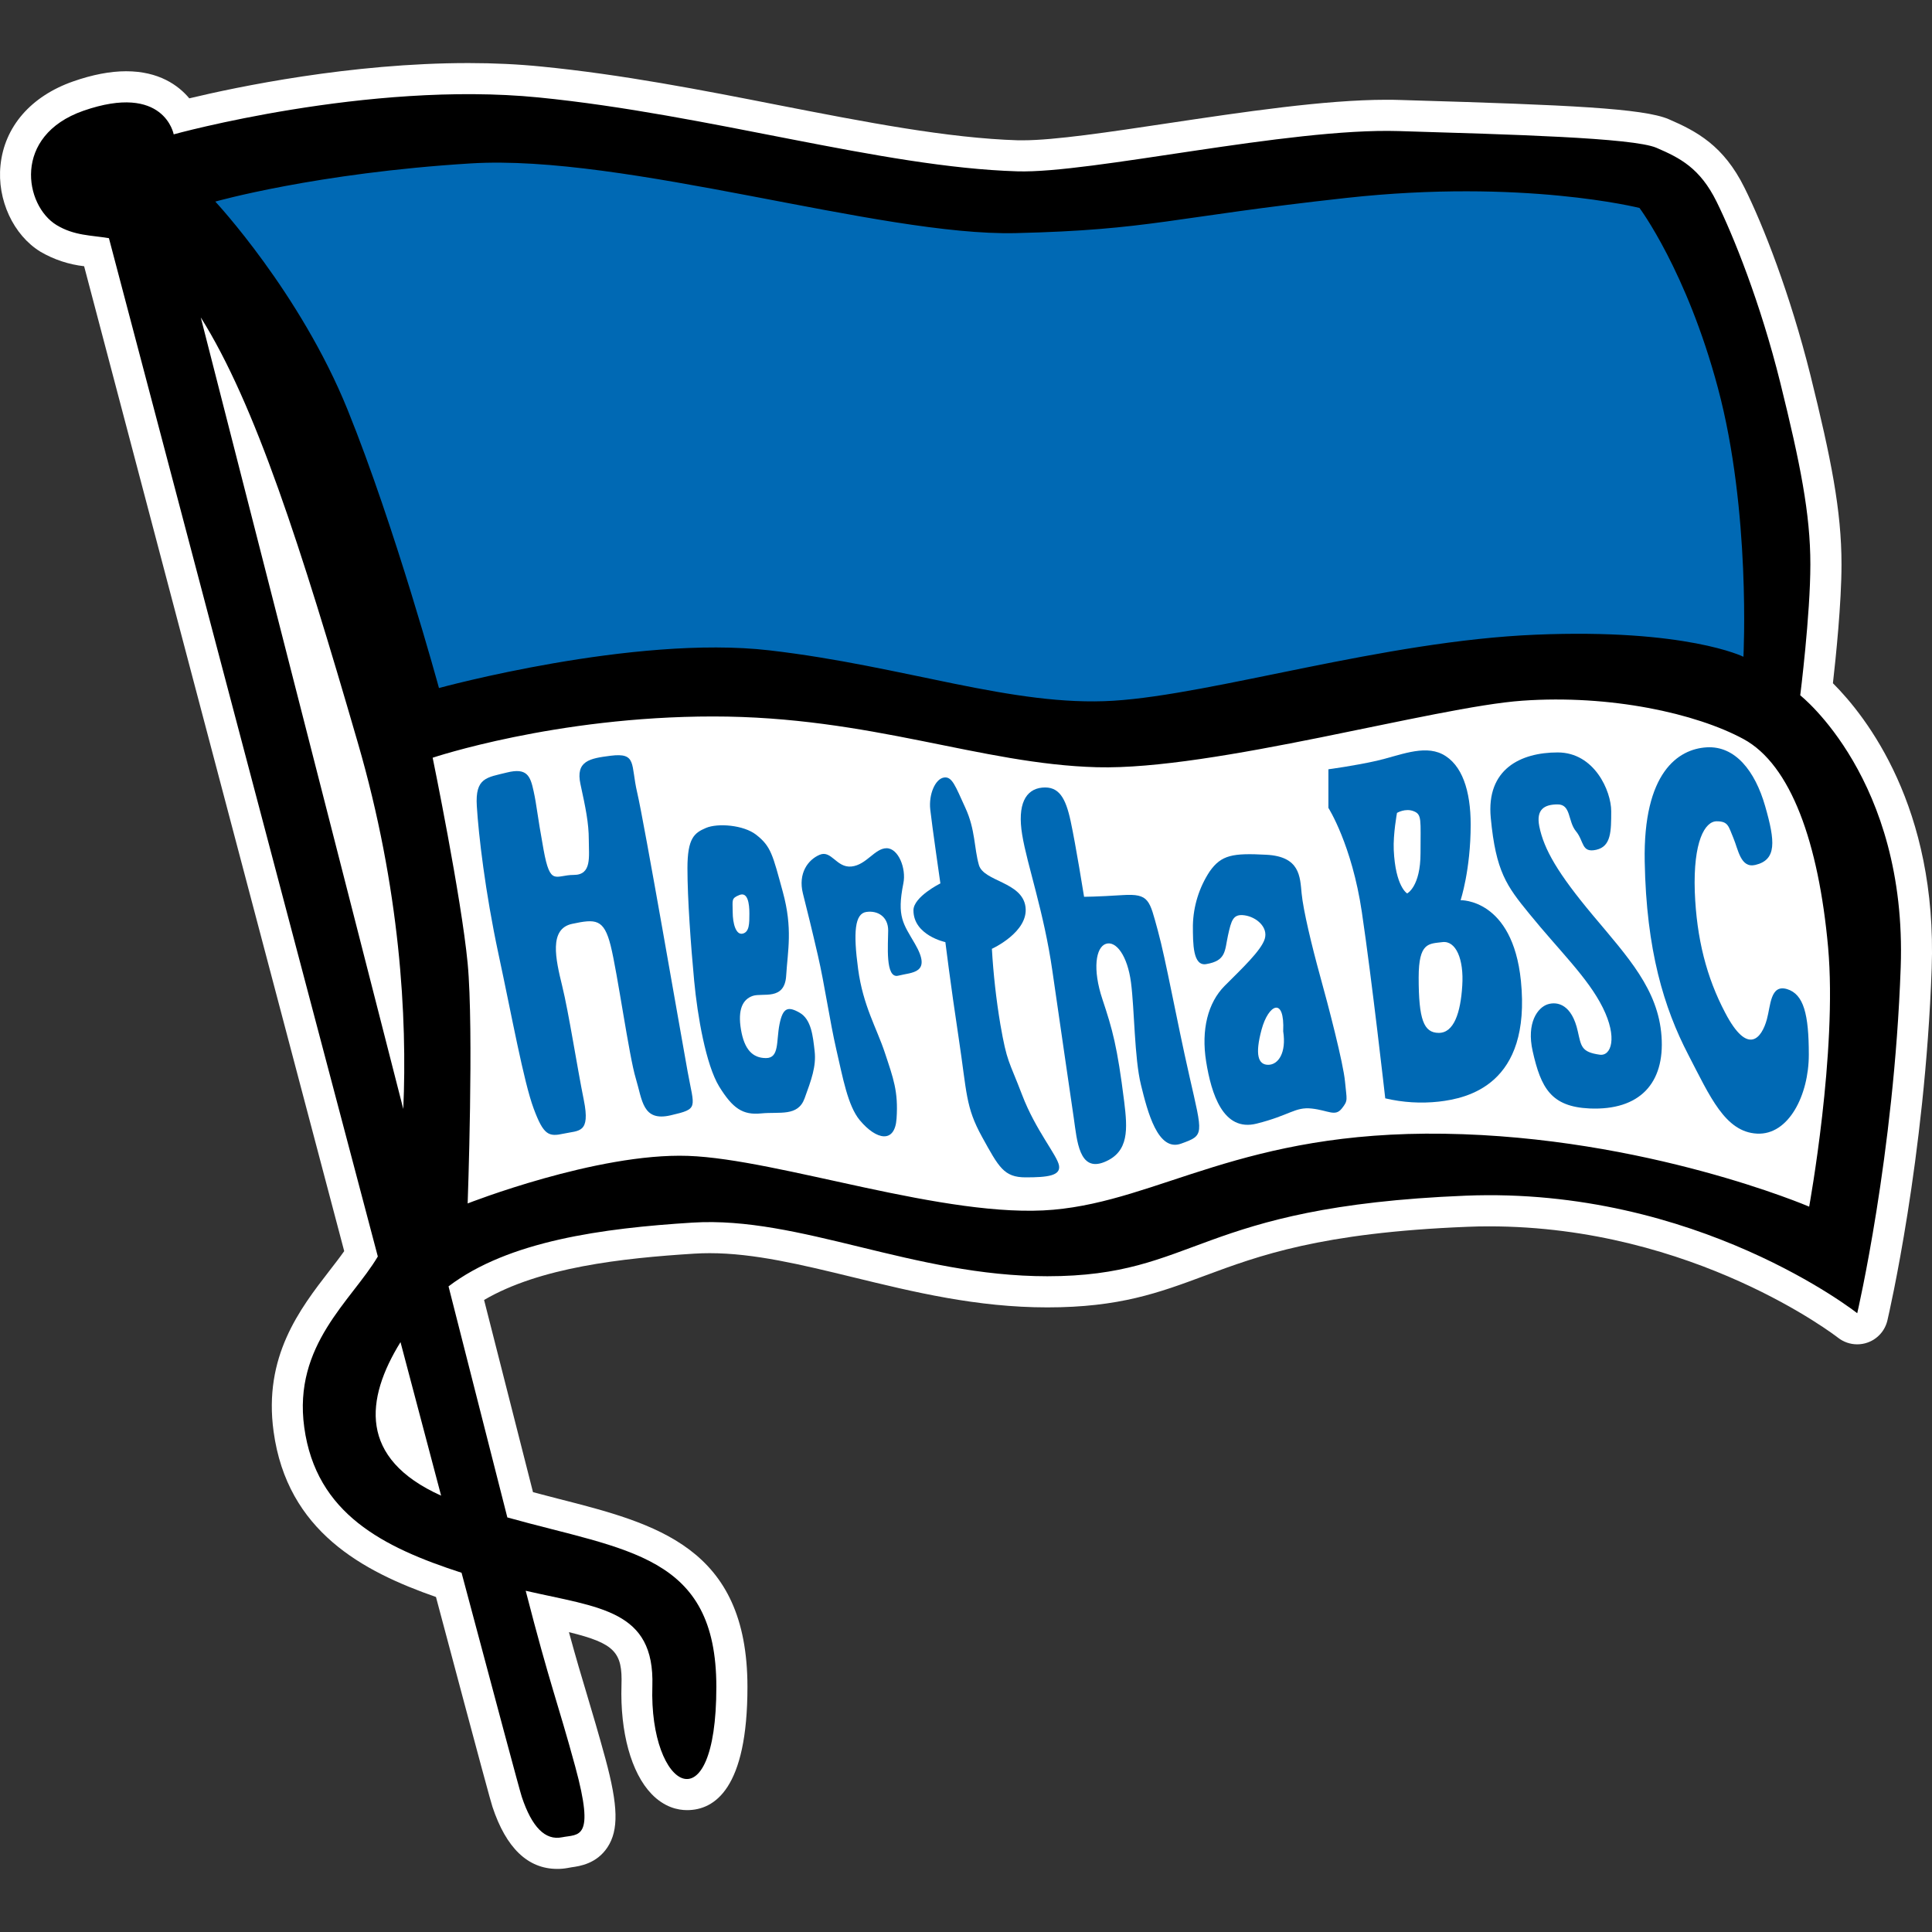
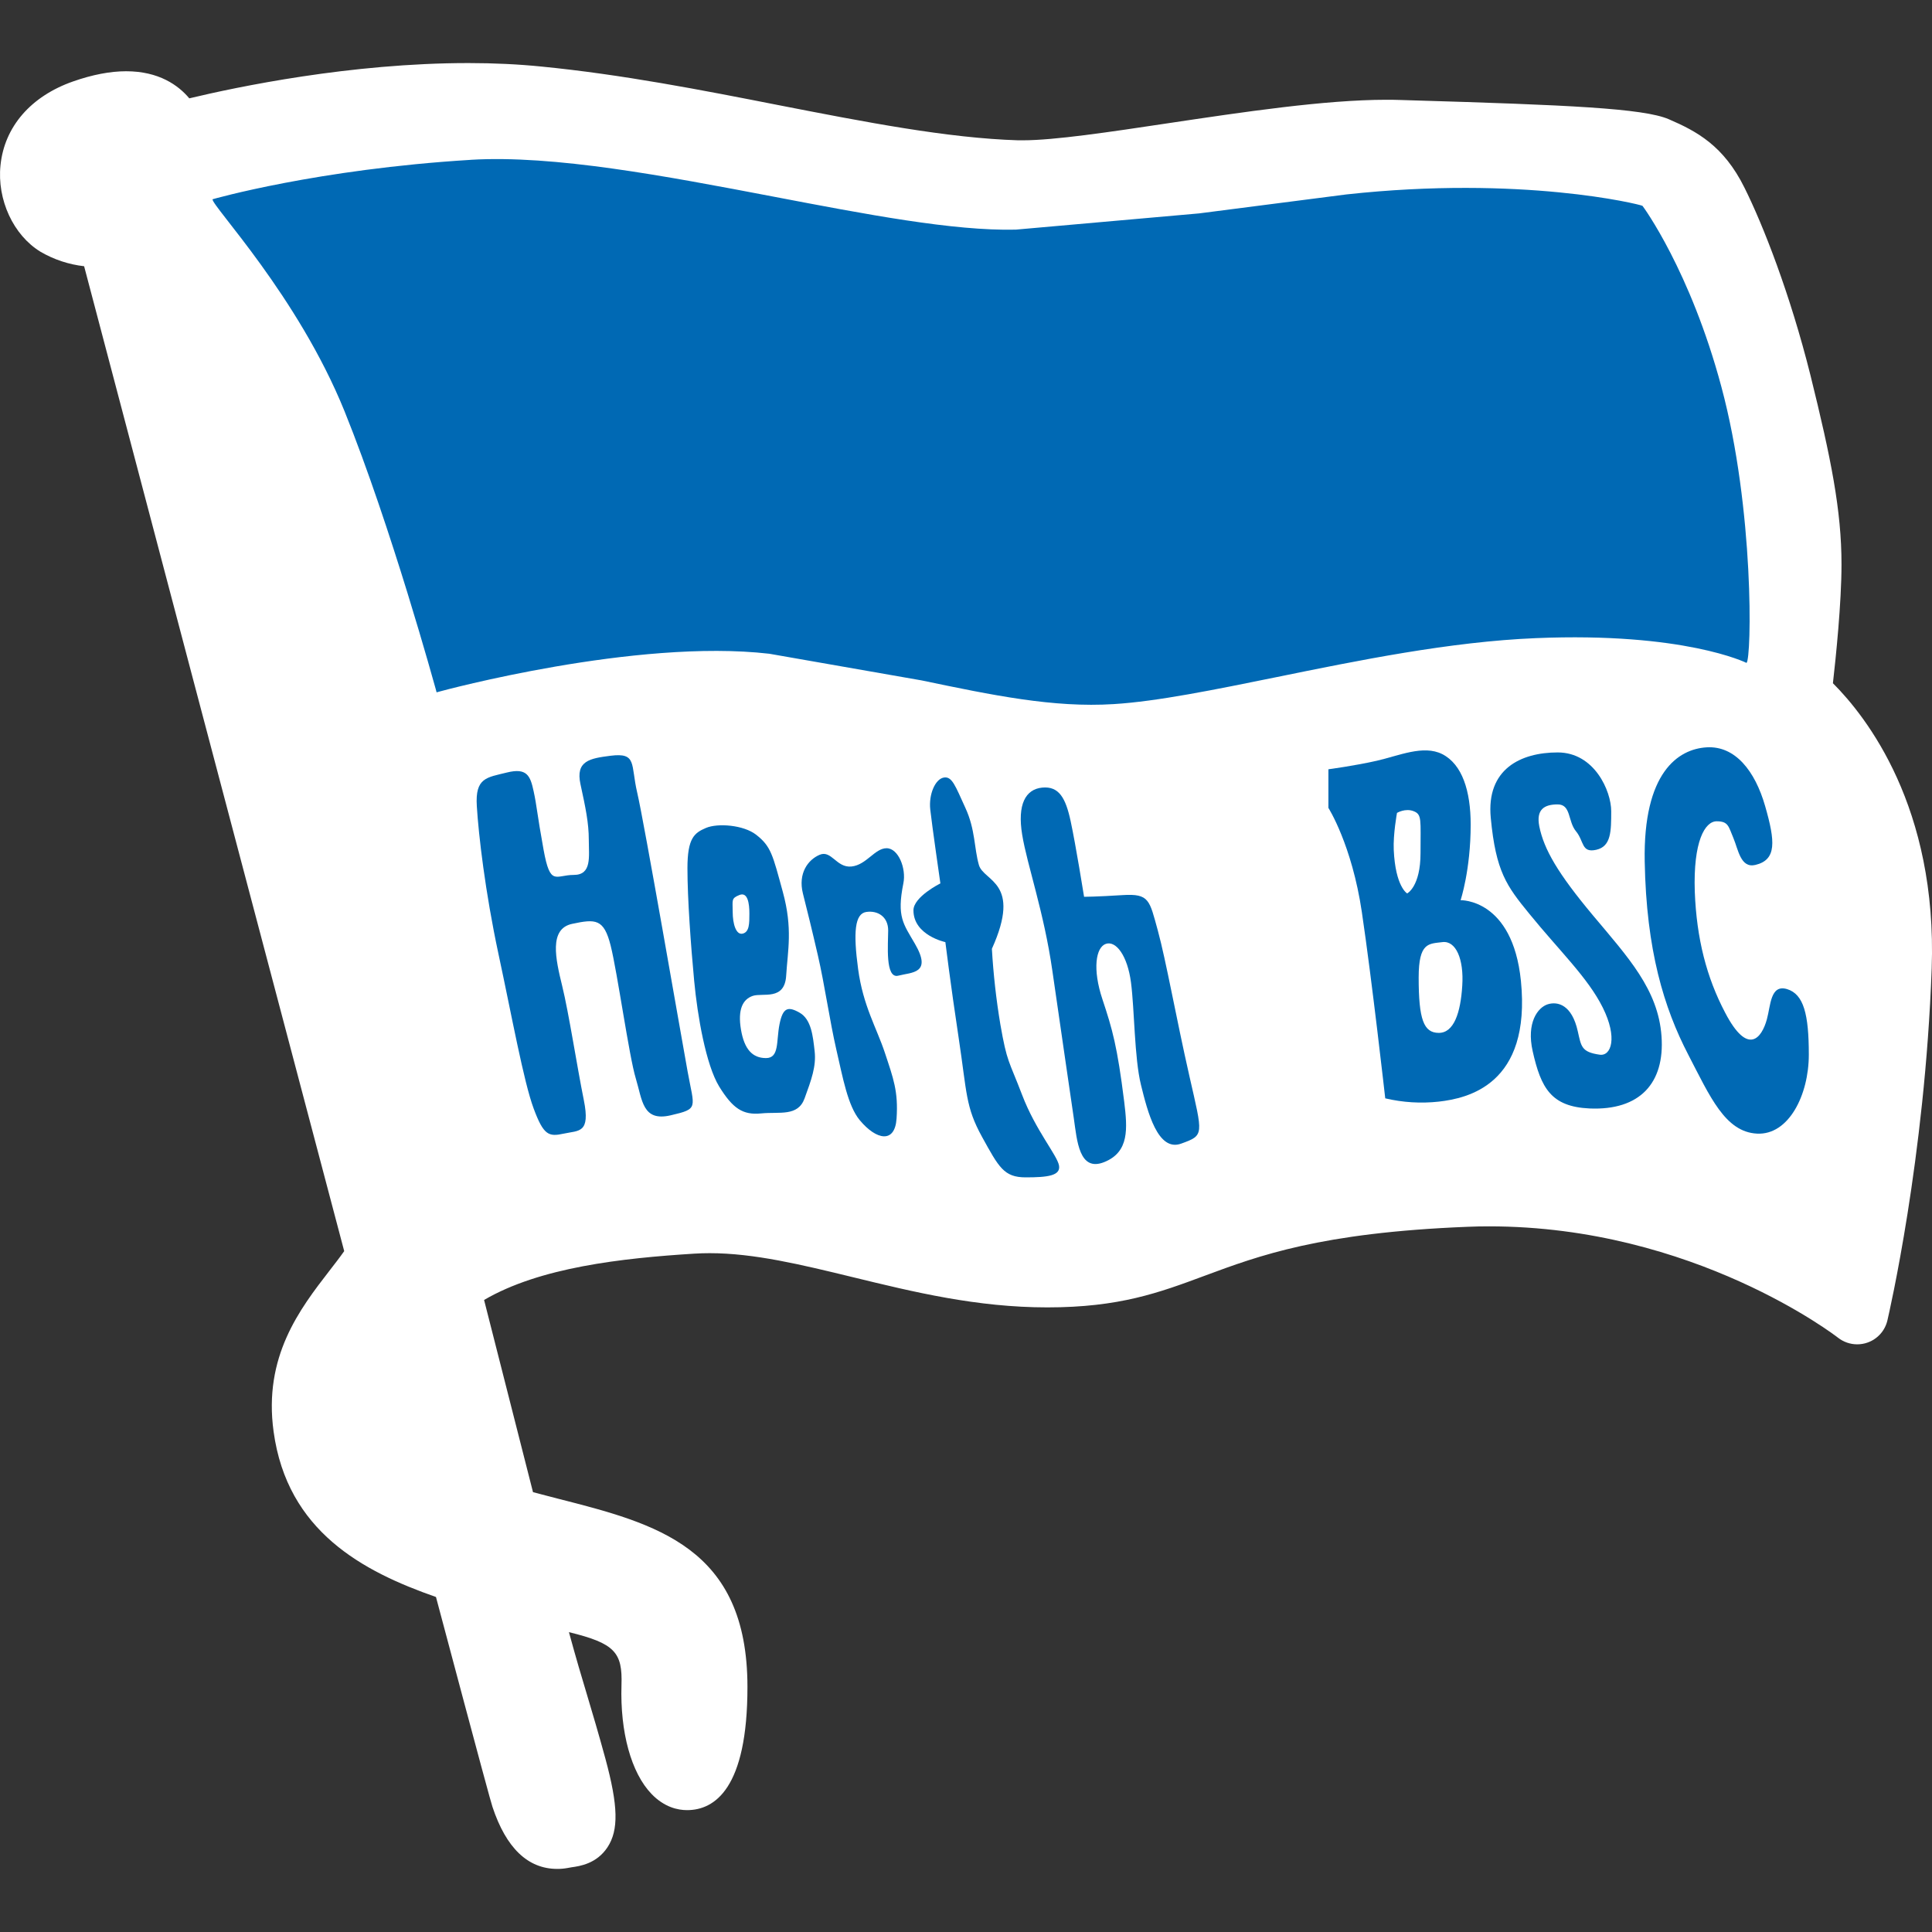
<svg xmlns="http://www.w3.org/2000/svg" width="50" height="50" viewBox="0 0 50 50" fill="none">
  <rect x="0" y="0" width="50" height="50" fill="#333333" stroke="none" />
  <g clip-path="url(#clip0_4398_941)">
    <path d="M47.436 17.68C47.51 17.032 47.658 15.609 47.658 14.606C47.658 13.213 47.388 11.866 46.855 9.714C46.328 7.605 45.628 5.822 45.147 4.858C44.608 3.769 43.912 3.398 43.187 3.085C42.532 2.803 40.568 2.716 36.549 2.597L36.223 2.587C36.112 2.583 36.001 2.582 35.881 2.582C34.287 2.582 32.159 2.901 30.219 3.191C28.71 3.418 27.284 3.631 26.472 3.631H26.349C24.525 3.575 22.398 3.16 20.139 2.719C18.151 2.328 16.094 1.927 14.018 1.723C13.424 1.663 12.786 1.632 12.124 1.632C9.072 1.632 6.13 2.25 4.899 2.545C4.615 2.206 4.111 1.844 3.264 1.844C2.854 1.844 2.392 1.932 1.893 2.107C0.801 2.489 0.115 3.278 0.013 4.276C-0.08 5.168 0.346 6.089 1.051 6.517C1.396 6.718 1.78 6.845 2.177 6.89C3.222 10.86 6.334 22.651 8.908 32.379C8.794 32.541 8.663 32.71 8.525 32.888C7.762 33.875 6.812 35.106 7.081 37.051C7.435 39.633 9.39 40.669 11.283 41.33C12.5 45.901 12.704 46.636 12.745 46.761C13.098 47.827 13.662 48.367 14.421 48.367C14.514 48.368 14.607 48.359 14.698 48.342L14.794 48.325C15.004 48.296 15.441 48.233 15.722 47.807C16.014 47.361 16 46.739 15.667 45.511C15.483 44.838 15.343 44.368 15.195 43.873C15.055 43.408 14.913 42.932 14.724 42.24C15.913 42.53 16.113 42.763 16.084 43.611C16.046 44.829 16.336 45.883 16.862 46.428C17.195 46.774 17.546 46.846 17.78 46.846C18.493 46.846 19.344 46.293 19.344 43.658C19.344 40.037 16.979 39.433 14.434 38.784C14.225 38.728 14.012 38.676 13.794 38.617L12.528 33.643C13.97 32.799 16.084 32.562 17.973 32.444C18.103 32.436 18.235 32.432 18.367 32.432C19.517 32.432 20.742 32.73 22.074 33.054C23.65 33.438 25.279 33.835 27.105 33.835C28.971 33.835 29.994 33.456 31.175 33.017C32.583 32.494 34.178 31.902 37.963 31.75C38.159 31.741 38.352 31.738 38.541 31.738C43.842 31.738 47.532 34.591 47.568 34.62C47.71 34.731 47.885 34.791 48.064 34.791C48.155 34.791 48.245 34.776 48.33 34.746C48.589 34.656 48.784 34.439 48.846 34.171C48.885 34.004 49.816 29.99 49.992 25.064C50.141 20.892 48.304 18.549 47.435 17.681L47.436 17.68Z" fill="white" />
    <path d="M12.179 4.137C8.213 4.379 5.524 5.15 5.5 5.157C5.482 5.329 7.704 7.652 8.915 10.639C10.127 13.639 11.263 17.79 11.276 17.831L11.299 17.918L11.386 17.894C11.437 17.88 16.454 16.519 19.91 16.919L23.852 17.609C25.685 17.992 27.266 18.321 28.822 18.222C29.952 18.153 31.445 17.847 33.026 17.526C35.137 17.095 37.526 16.606 39.748 16.515C43.579 16.355 45.186 17.149 45.2 17.156C45.333 17.044 45.403 13.182 44.549 10.01C43.744 7.002 42.521 5.341 42.507 5.327C42.43 5.285 39.376 4.536 34.843 5.032L31.03 5.523L26.287 5.943C24.674 5.981 22.411 5.546 20.019 5.089C17.226 4.556 14.337 4.006 12.179 4.136" fill="#0069B4" />
    <path d="M11.198 19.612C11.198 19.612 11.941 23.223 12.103 24.932C12.266 26.642 12.103 31.144 12.103 31.144C12.103 31.144 15.445 29.831 17.807 29.914C20.169 29.996 24.489 31.553 27.258 31.311C30.026 31.069 32.153 29.262 37.377 29.34C42.6 29.419 46.821 31.227 46.821 31.227C46.821 31.227 47.554 27.213 47.31 24.514C47.067 21.814 46.349 19.789 45.119 19.124C43.889 18.46 41.674 17.972 39.396 18.133C37.119 18.294 31.41 19.936 28.391 19.855C25.371 19.774 22.539 18.541 18.455 18.541C14.37 18.541 11.194 19.611 11.194 19.611" fill="white" />
-     <path d="M4.495 3.477C4.495 3.477 9.52 2.084 13.94 2.522C18.359 2.961 22.816 4.328 26.325 4.434C28.229 4.494 33.339 3.305 36.198 3.392C39.057 3.479 42.261 3.563 42.869 3.825C43.477 4.087 43.994 4.347 44.425 5.219C44.855 6.092 45.557 7.821 46.075 9.91C46.592 11.999 46.852 13.3 46.852 14.606C46.852 15.913 46.59 17.995 46.59 17.995C46.59 17.995 49.361 20.166 49.19 25.035C49.018 29.903 48.065 33.986 48.065 33.986C48.065 33.986 43.917 30.705 37.93 30.944C30.925 31.228 31.005 33.029 27.104 33.029C23.636 33.029 20.694 31.468 17.922 31.641C15.599 31.786 13.155 32.114 11.608 33.291C12.275 35.915 12.821 38.05 13.13 39.271C16.216 40.134 18.539 40.222 18.539 43.657C18.539 47.31 16.796 46.33 16.883 43.635C16.945 41.665 15.519 41.608 13.605 41.169C14.24 43.635 14.429 44.035 14.888 45.723C15.408 47.633 14.976 47.462 14.544 47.549C14.111 47.636 13.766 47.288 13.505 46.506C13.445 46.324 12.844 44.073 11.945 40.703C9.92 40.046 8.181 39.178 7.874 36.94C7.58 34.804 9.1 33.662 9.778 32.518C7.062 22.254 3.711 9.548 2.819 6.164C2.357 6.086 1.924 6.102 1.466 5.826C0.634 5.322 0.312 3.514 2.157 2.867C4.255 2.137 4.496 3.48 4.496 3.48M10.365 34.734C9.457 36.204 9.272 37.744 11.416 38.707L10.365 34.734V34.734ZM10.437 28.7C10.541 26.343 10.36 23 9.257 19.21C7.789 14.152 6.605 10.457 5.196 8.215C6.264 12.4 8.548 21.317 10.437 28.7ZM11.198 19.613C11.198 19.613 11.94 23.224 12.103 24.933C12.266 26.643 12.103 31.145 12.103 31.145C12.103 31.145 15.445 29.832 17.807 29.914C20.169 29.997 24.489 31.553 27.259 31.308C30.028 31.063 32.153 29.263 37.377 29.341C42.601 29.419 46.821 31.228 46.821 31.228C46.821 31.228 47.554 27.214 47.311 24.515C47.067 21.816 46.349 19.789 45.119 19.125C43.889 18.461 41.675 17.973 39.397 18.134C37.119 18.295 31.41 19.936 28.391 19.856C25.371 19.775 22.54 18.542 18.455 18.542C14.371 18.542 11.194 19.611 11.194 19.611M11.357 17.807C11.357 17.807 16.399 16.425 19.912 16.831C23.425 17.238 26.216 18.297 28.816 18.135C31.415 17.973 35.819 16.588 39.74 16.426C43.645 16.262 45.12 16.997 45.12 16.997C45.12 16.997 45.316 13.23 44.458 10.035C43.649 7.01 42.43 5.382 42.43 5.382C42.43 5.382 39.415 4.62 34.846 5.122C30.277 5.625 29.791 5.95 26.285 6.033C22.779 6.116 16.184 3.983 12.184 4.229C8.182 4.475 5.572 5.217 5.572 5.217C5.572 5.217 7.766 7.566 8.996 10.605C10.226 13.644 11.361 17.808 11.361 17.808" fill="black" />
    <path d="M37.8 23.297C37.8 23.297 38.061 22.516 38.061 21.34C38.061 20.472 37.843 19.779 37.324 19.516C36.834 19.27 36.198 19.56 35.632 19.688C35.066 19.817 34.379 19.909 34.379 19.909V20.908C34.379 20.908 34.986 21.861 35.244 23.601C35.503 25.341 35.85 28.425 35.85 28.425C36.304 28.532 36.772 28.561 37.236 28.51C37.973 28.425 39.631 28.081 39.361 25.383C39.143 23.254 37.8 23.297 37.8 23.297L37.8 23.297ZM36.417 23.122C36.417 23.122 36.113 22.95 36.07 21.993C36.052 21.591 36.154 21.038 36.154 21.038C36.154 21.038 36.369 20.908 36.586 20.994C36.802 21.079 36.763 21.209 36.763 22.079C36.763 22.949 36.417 23.122 36.417 23.122V23.122ZM37.843 25.513C37.8 26.209 37.627 26.731 37.236 26.731C36.844 26.731 36.715 26.383 36.715 25.298C36.715 24.382 36.978 24.427 37.327 24.382C37.676 24.336 37.889 24.819 37.843 25.513Z" fill="#0069B4" />
    <path d="M39.837 21.387C39.751 20.949 39.964 20.818 40.313 20.818C40.661 20.818 40.573 21.255 40.786 21.513C41 21.771 40.922 22.079 41.309 21.993C41.697 21.907 41.698 21.513 41.698 20.993C41.698 20.474 41.265 19.473 40.313 19.473C39.36 19.473 38.46 19.9 38.581 21.167C38.712 22.557 38.992 22.93 39.575 23.644C40.353 24.602 41.093 25.299 41.48 26.077C41.868 26.856 41.699 27.34 41.398 27.295C40.922 27.227 40.922 27.079 40.833 26.69C40.681 26.002 40.313 25.91 40.055 25.991C39.797 26.073 39.499 26.467 39.666 27.207C39.881 28.162 40.144 28.641 41.138 28.687C42.437 28.743 43.087 28.032 43 26.819C42.914 25.606 42.133 24.774 41.223 23.687C40.314 22.599 39.958 21.982 39.837 21.387L39.837 21.387Z" fill="#0069B4" />
    <path d="M16.491 20.514C16.318 19.777 16.491 19.472 15.8 19.559C15.268 19.627 14.89 19.688 15.023 20.297C15.155 20.906 15.238 21.3 15.238 21.734C15.238 22.167 15.323 22.643 14.849 22.643C14.374 22.643 14.242 22.95 14.068 21.993C13.894 21.036 13.895 20.863 13.809 20.471C13.724 20.08 13.639 19.863 13.117 19.993C12.596 20.123 12.294 20.123 12.34 20.863C12.385 21.602 12.556 23.081 12.9 24.687C13.245 26.293 13.552 27.99 13.81 28.686C14.069 29.383 14.199 29.424 14.591 29.338C14.982 29.252 15.284 29.338 15.109 28.469C14.933 27.6 14.72 26.209 14.549 25.514C14.379 24.819 14.201 24.037 14.808 23.909C15.415 23.78 15.629 23.775 15.804 24.473C15.979 25.17 16.281 27.34 16.453 27.905C16.625 28.47 16.624 29.035 17.358 28.864C18.093 28.693 17.969 28.688 17.795 27.729C17.62 26.769 16.667 21.257 16.491 20.514L16.491 20.514Z" fill="#0069B4" />
    <path d="M23.379 22.861C23.458 22.476 23.25 21.952 22.945 21.952C22.639 21.952 22.424 22.385 22.036 22.425C21.648 22.465 21.519 21.993 21.214 22.121C20.91 22.249 20.65 22.602 20.779 23.122C20.909 23.641 20.997 23.991 21.168 24.731C21.339 25.47 21.475 26.428 21.644 27.162C21.814 27.896 21.939 28.612 22.25 28.99C22.685 29.511 23.161 29.597 23.203 28.947C23.251 28.244 23.118 27.904 22.902 27.25C22.686 26.597 22.337 26.035 22.208 25.079C22.079 24.122 22.122 23.643 22.422 23.601C22.723 23.558 22.986 23.731 22.986 24.08C22.986 24.429 22.902 25.341 23.249 25.25C23.596 25.16 24.13 25.202 23.679 24.426C23.379 23.907 23.204 23.731 23.379 22.861L23.379 22.861Z" fill="#0069B4" />
    <path d="M20.695 26.209C20.391 26.035 20.259 26.077 20.173 26.511C20.087 26.945 20.173 27.383 19.824 27.383C19.476 27.383 19.263 27.16 19.176 26.644C19.089 26.127 19.221 25.863 19.48 25.774C19.739 25.686 20.306 25.907 20.346 25.251C20.386 24.595 20.52 24.036 20.259 23.081C19.997 22.126 19.957 21.905 19.569 21.603C19.243 21.348 18.572 21.298 18.27 21.427C17.968 21.556 17.791 21.689 17.791 22.471C17.791 23.253 17.879 24.471 17.965 25.383C18.05 26.294 18.27 27.557 18.611 28.117C18.962 28.686 19.222 28.863 19.699 28.815C20.177 28.768 20.65 28.903 20.823 28.425C20.997 27.947 21.127 27.597 21.083 27.206C21.039 26.816 20.997 26.382 20.695 26.209L20.695 26.209ZM18.962 23.599C18.962 23.294 18.918 23.251 19.135 23.163C19.352 23.075 19.394 23.382 19.394 23.641C19.394 23.9 19.394 24.12 19.221 24.162C19.048 24.204 18.962 23.907 18.962 23.599V23.599Z" fill="#0069B4" />
-     <path d="M34.162 25.251C33.947 24.47 33.728 23.558 33.686 23.122C33.644 22.685 33.644 22.167 32.775 22.121C31.907 22.075 31.609 22.121 31.304 22.556C31.033 22.97 30.883 23.452 30.872 23.947C30.872 24.427 30.872 25.007 31.215 24.951C31.738 24.865 31.694 24.603 31.78 24.21C31.867 23.817 31.91 23.645 32.212 23.689C32.514 23.732 32.823 23.994 32.732 24.297C32.641 24.6 32.125 25.081 31.694 25.514C31.262 25.948 31.082 26.646 31.215 27.474C31.348 28.301 31.651 29.297 32.519 29.08C33.386 28.863 33.513 28.642 33.947 28.689C34.381 28.737 34.553 28.906 34.725 28.689C34.897 28.473 34.852 28.472 34.809 27.993C34.765 27.514 34.38 26.035 34.162 25.251L34.162 25.251ZM32.821 27.557C32.56 27.557 32.474 27.295 32.65 26.644C32.826 25.993 33.252 25.775 33.209 26.69C33.296 27.25 33.08 27.557 32.821 27.557V27.557Z" fill="#0069B4" />
    <path d="M46.249 25.598C45.814 25.468 45.826 26.023 45.726 26.382C45.595 26.859 45.239 27.343 44.647 26.209C44.167 25.298 43.908 24.295 43.861 23.08C43.817 21.775 44.123 21.255 44.427 21.255C44.732 21.255 44.732 21.387 44.86 21.688C44.987 21.99 45.047 22.473 45.426 22.385C45.985 22.254 45.944 21.775 45.682 20.863C45.421 19.951 44.905 19.296 44.167 19.341C43.43 19.385 42.522 19.993 42.565 22.296C42.607 24.598 43.065 26.087 43.692 27.295C44.256 28.382 44.647 29.295 45.47 29.338C46.292 29.382 46.812 28.337 46.812 27.294C46.812 26.251 46.681 25.73 46.249 25.598L46.249 25.598Z" fill="#0069B4" />
    <path d="M29.964 24.08C29.747 23.296 29.747 23.122 29.056 23.165C28.365 23.209 28.056 23.209 28.056 23.209C28.056 23.209 27.84 21.861 27.709 21.255C27.579 20.649 27.405 20.342 26.973 20.383C26.54 20.425 26.325 20.818 26.454 21.603C26.583 22.389 27.017 23.601 27.235 25.123C27.454 26.645 27.709 28.382 27.791 28.947C27.873 29.513 27.925 30.337 28.577 30.075C29.229 29.813 29.179 29.209 29.094 28.51C28.915 27.078 28.791 26.644 28.531 25.862C28.27 25.081 28.359 24.515 28.62 24.427C28.882 24.339 29.179 24.731 29.27 25.427C29.361 26.122 29.357 27.383 29.528 28.076C29.698 28.768 29.963 29.817 30.568 29.597C31.173 29.378 31.129 29.382 30.784 27.86C30.438 26.338 30.178 24.863 29.964 24.08L29.964 24.08Z" fill="#0069B4" />
-     <path d="M25.889 26.511C25.781 25.864 25.708 25.21 25.67 24.555C25.67 24.555 26.624 24.123 26.54 23.471C26.455 22.818 25.458 22.818 25.334 22.386C25.209 21.953 25.244 21.471 24.984 20.908C24.725 20.344 24.641 20.081 24.421 20.124C24.202 20.166 24.032 20.56 24.075 20.95C24.117 21.339 24.337 22.862 24.337 22.862C24.337 22.862 23.64 23.209 23.64 23.559C23.64 24.208 24.466 24.382 24.466 24.382C24.466 24.382 24.594 25.427 24.81 26.86C25.027 28.292 24.984 28.64 25.416 29.424C25.849 30.208 25.98 30.47 26.545 30.47C27.11 30.47 27.454 30.429 27.407 30.163C27.36 29.898 26.801 29.25 26.453 28.338C26.105 27.426 26.064 27.513 25.889 26.511L25.889 26.511Z" fill="#0069B4" />
+     <path d="M25.889 26.511C25.781 25.864 25.708 25.21 25.67 24.555C26.455 22.818 25.458 22.818 25.334 22.386C25.209 21.953 25.244 21.471 24.984 20.908C24.725 20.344 24.641 20.081 24.421 20.124C24.202 20.166 24.032 20.56 24.075 20.95C24.117 21.339 24.337 22.862 24.337 22.862C24.337 22.862 23.64 23.209 23.64 23.559C23.64 24.208 24.466 24.382 24.466 24.382C24.466 24.382 24.594 25.427 24.81 26.86C25.027 28.292 24.984 28.64 25.416 29.424C25.849 30.208 25.98 30.47 26.545 30.47C27.11 30.47 27.454 30.429 27.407 30.163C27.36 29.898 26.801 29.25 26.453 28.338C26.105 27.426 26.064 27.513 25.889 26.511L25.889 26.511Z" fill="#0069B4" />
  </g>
  <defs>
    <clipPath id="clip0_4398_941">
      <rect width="50" height="50" fill="white" />
    </clipPath>
  </defs>
</svg>